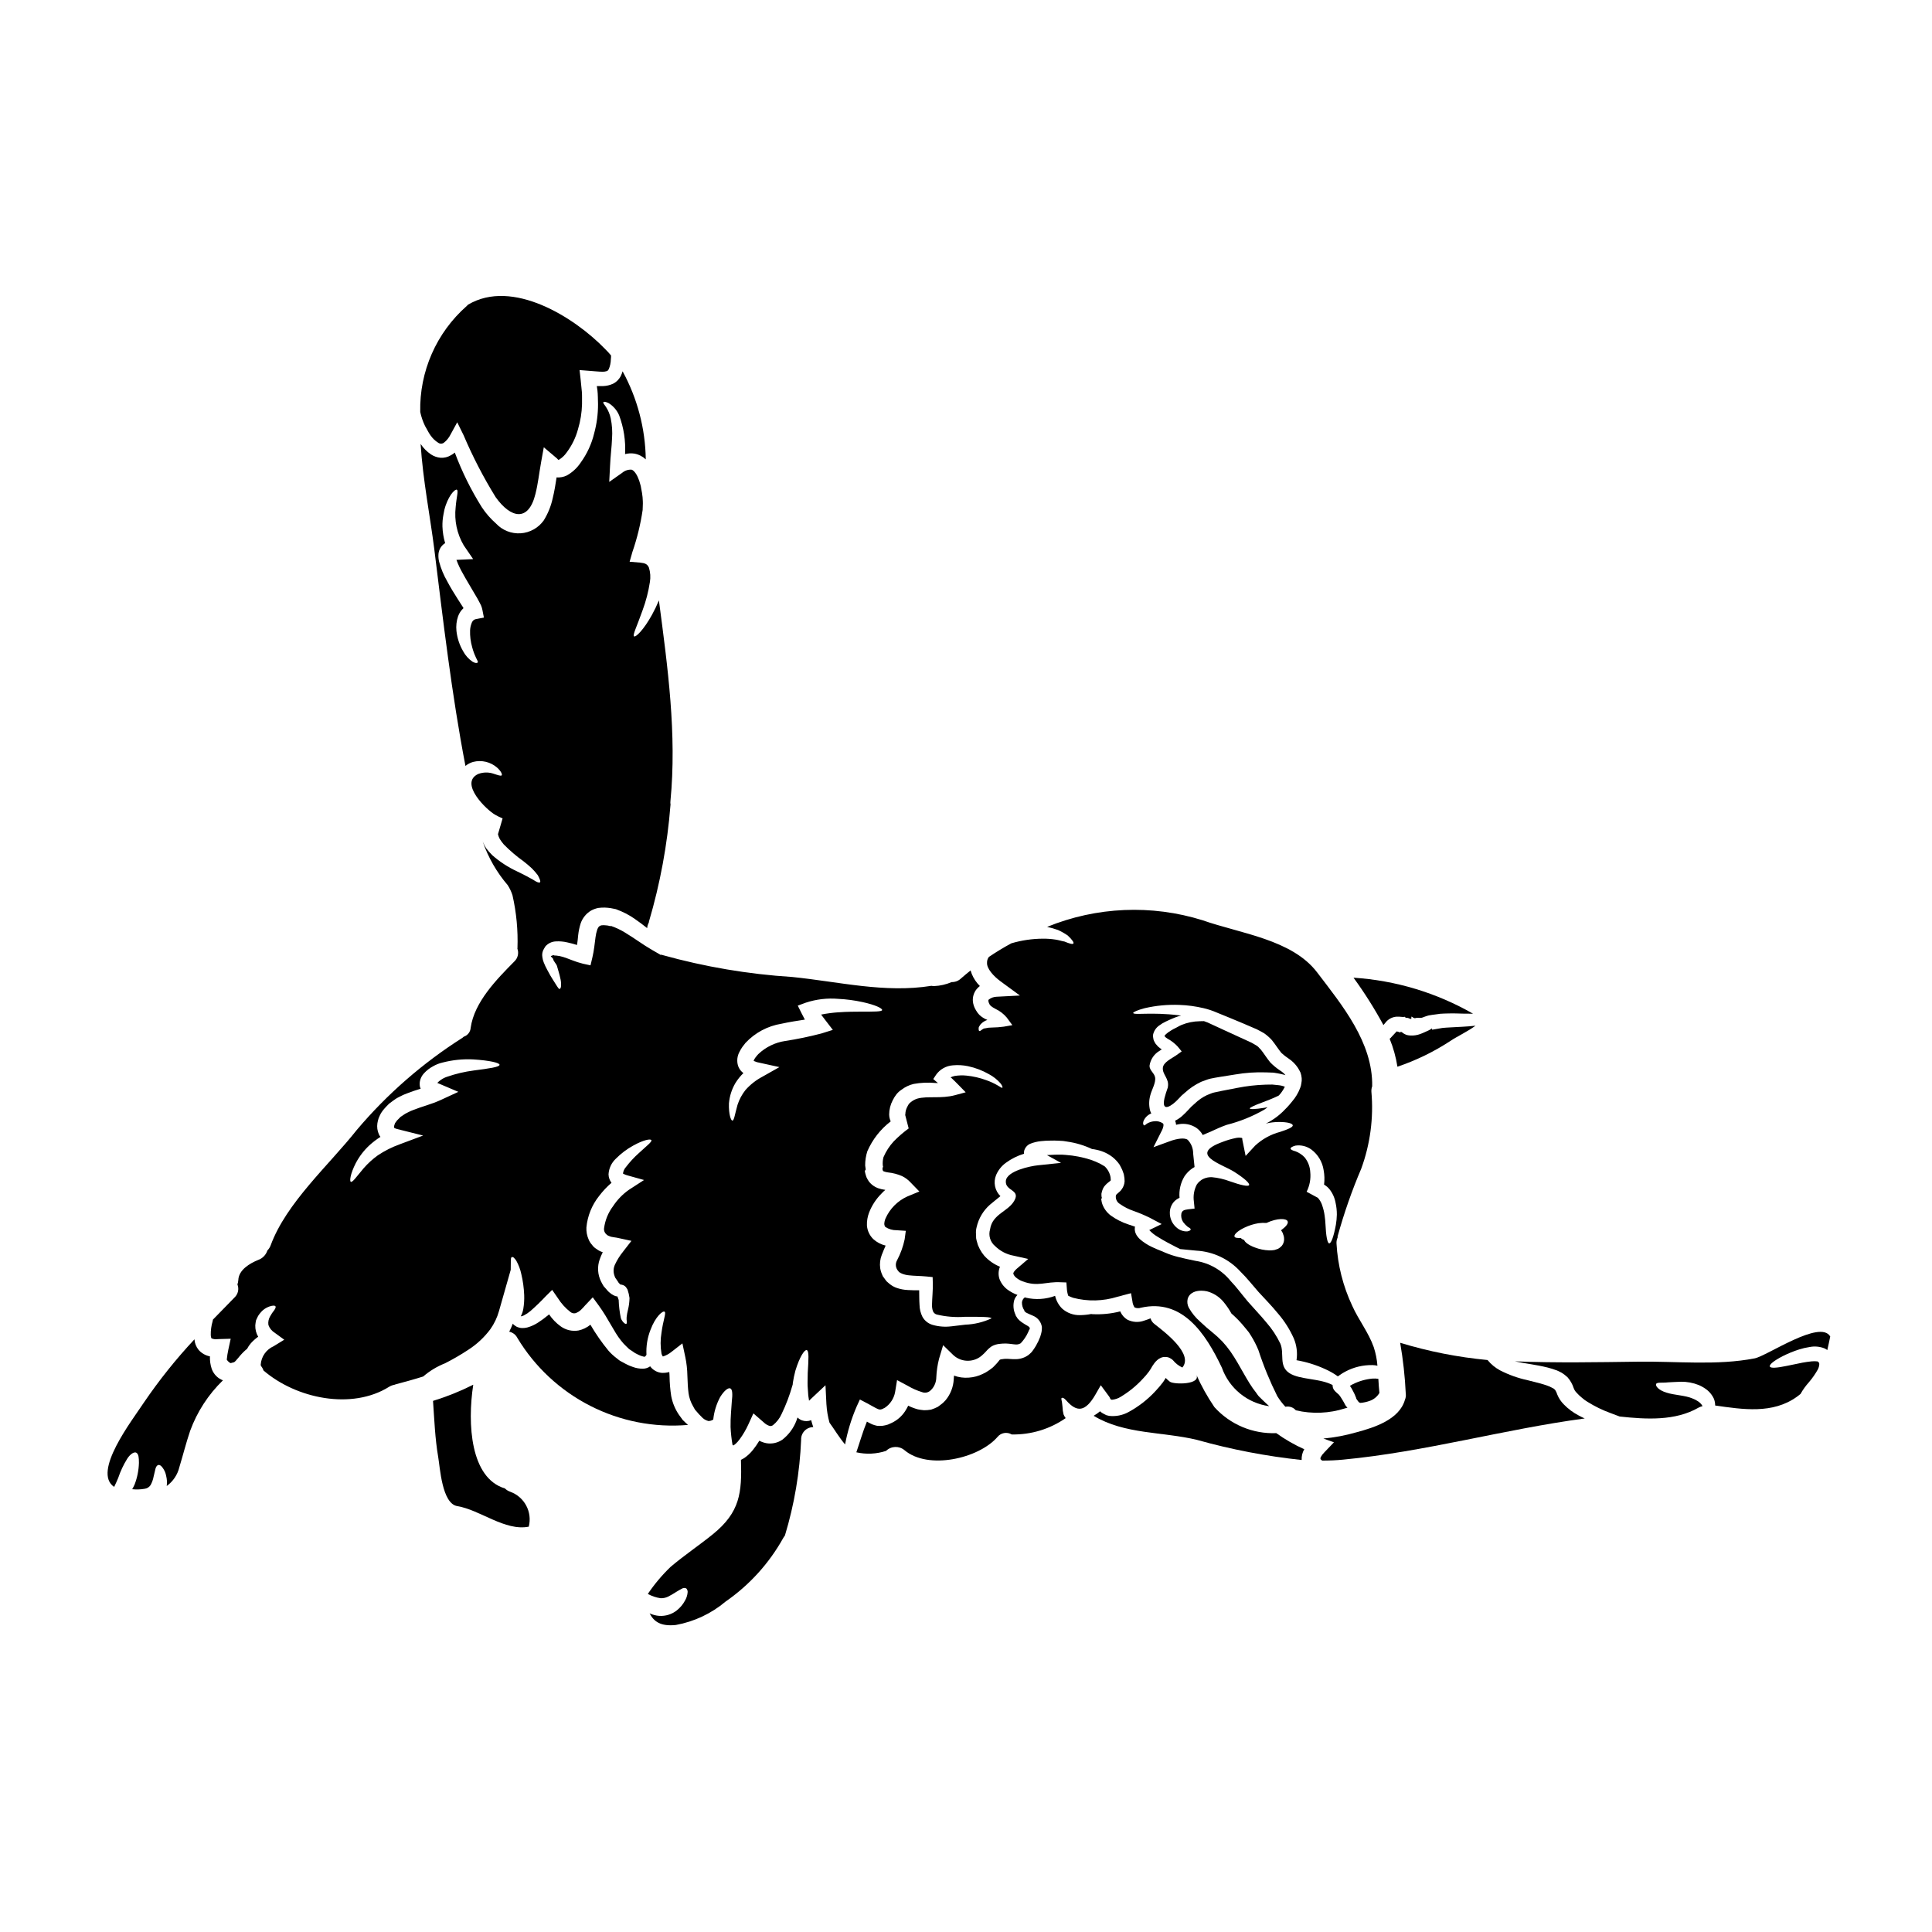
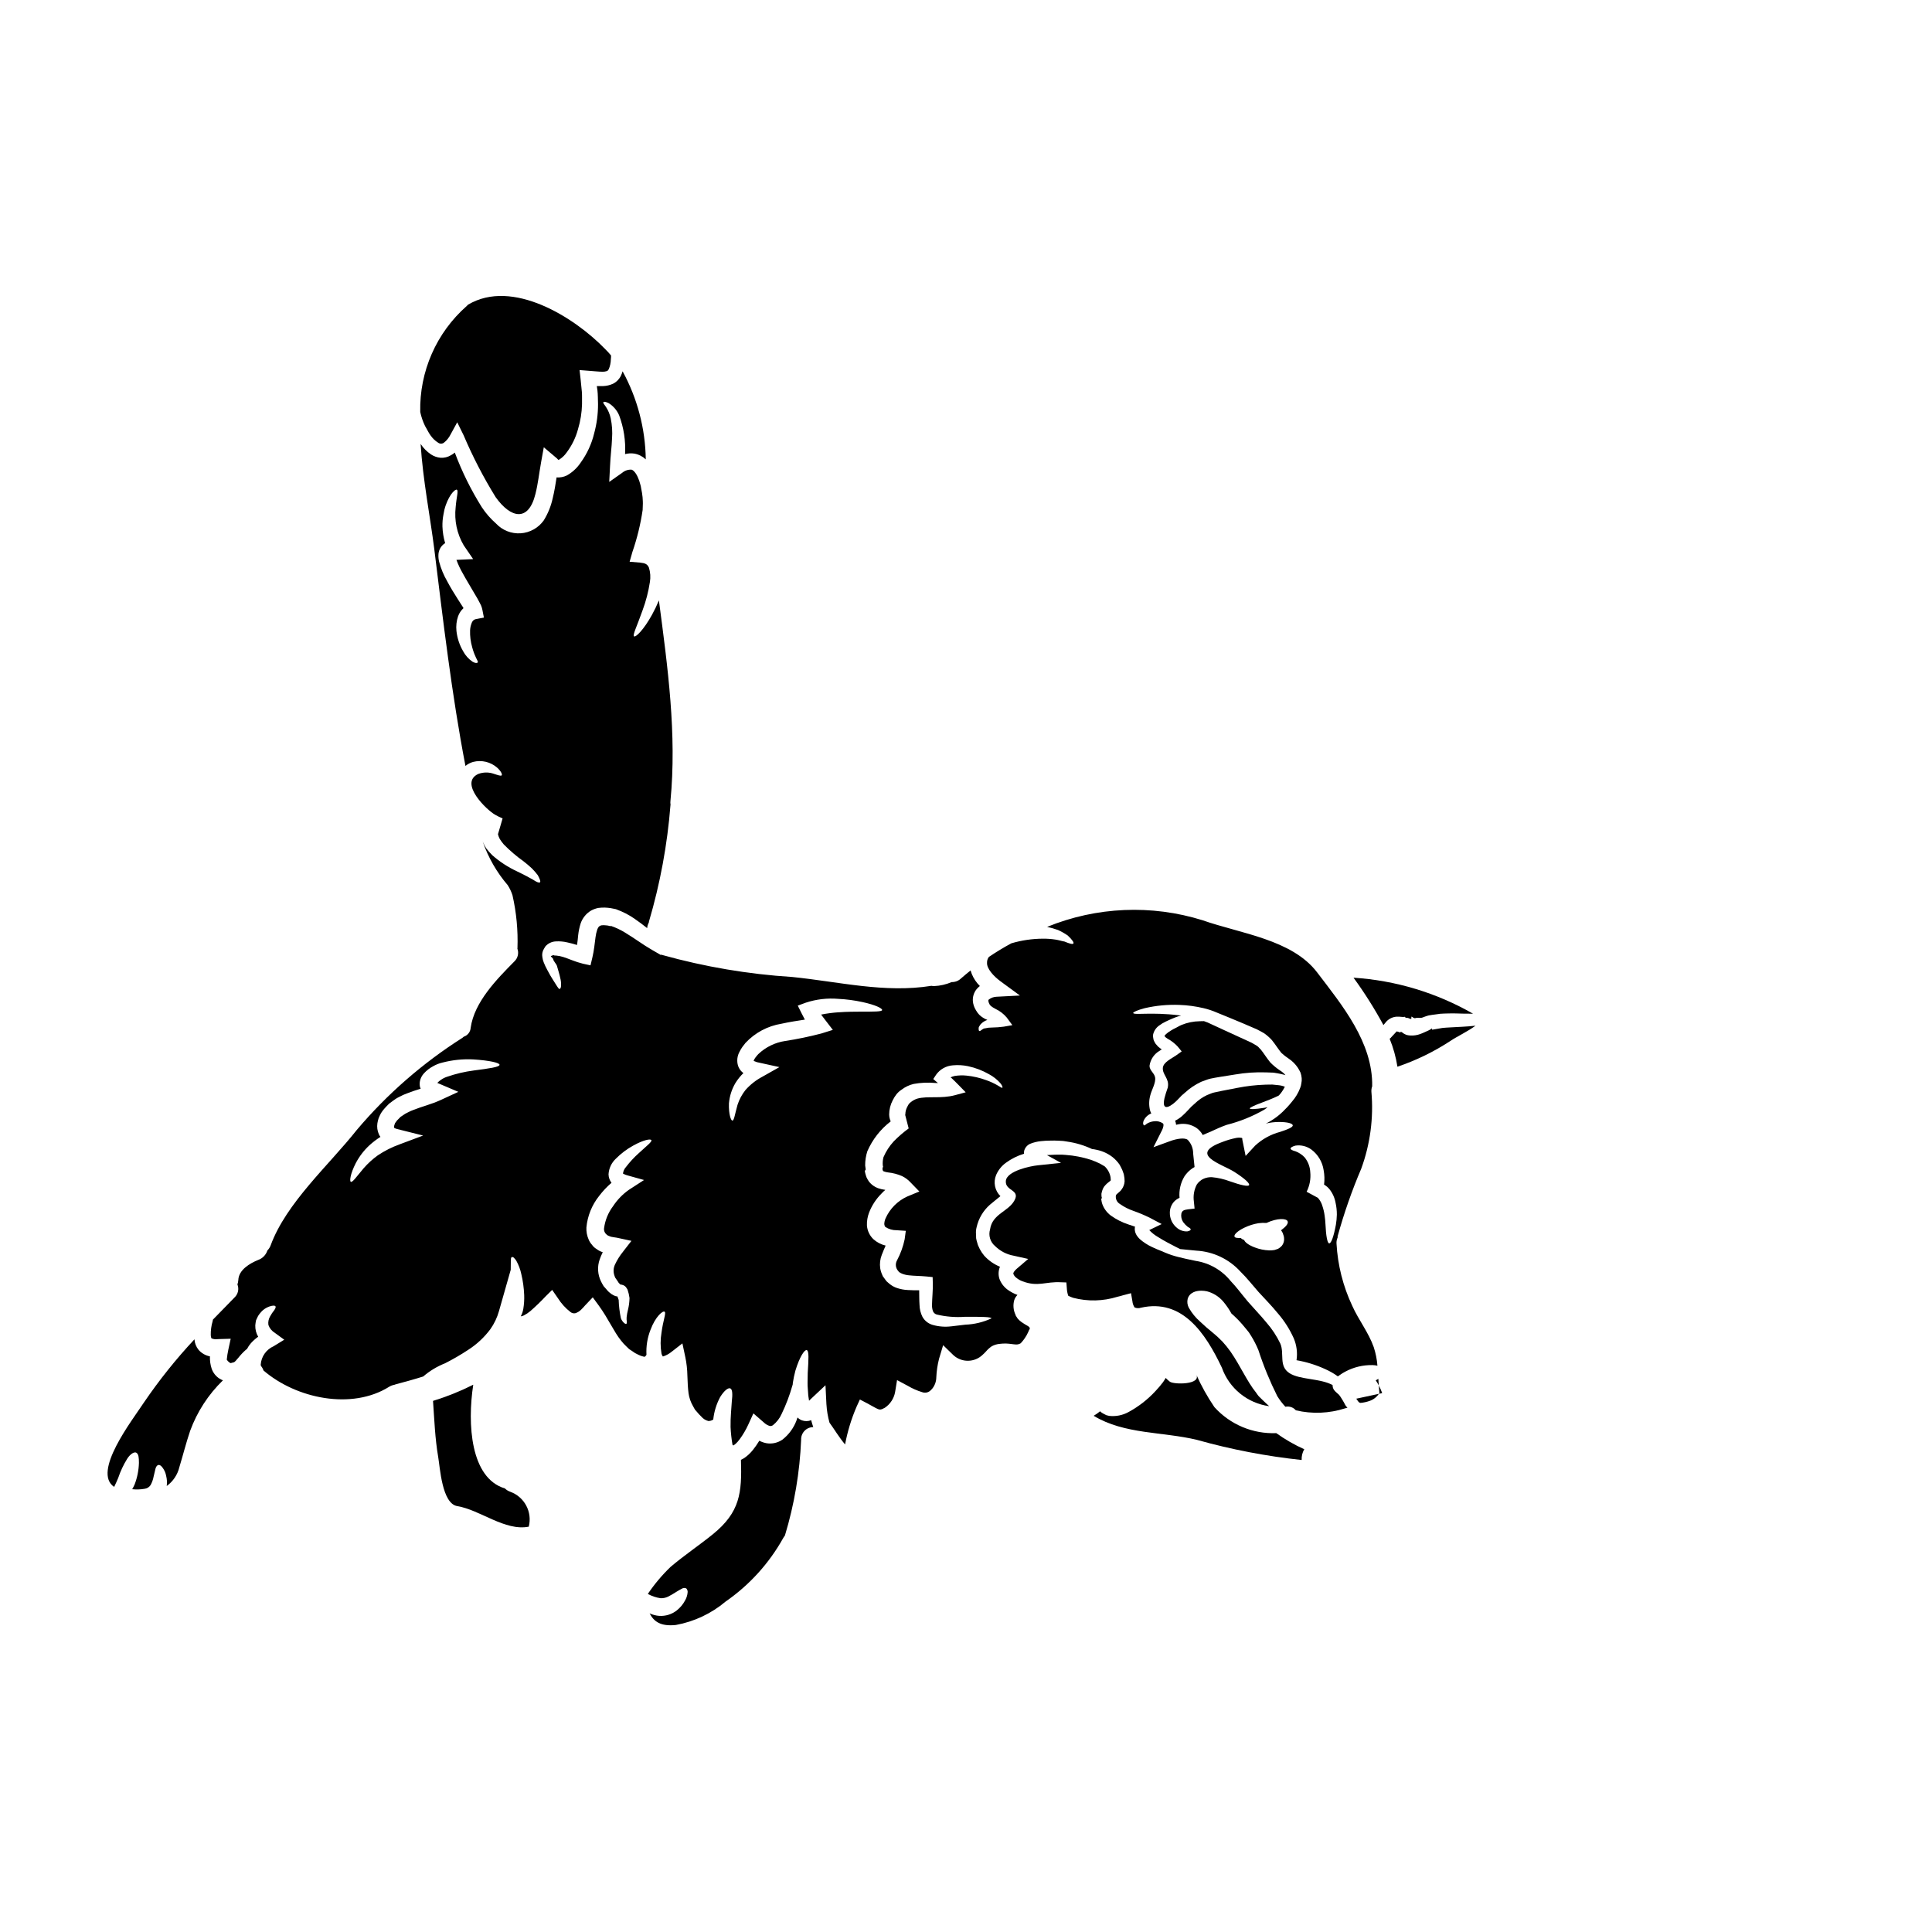
<svg xmlns="http://www.w3.org/2000/svg" fill="#000000" width="800px" height="800px" version="1.1" viewBox="144 144 512 512">
  <g>
    <path d="m454.29 417.12c-0.449 0.258-0.867 0.559-1.254 0.906-0.18 0.141-0.332 0.324-0.441 0.531 0.062 0.047 0.109 0.109 0.141 0.184 0.094 0.062 0.18 0.141 0.254 0.23l0.441 0.305c0.992 0.539 1.895 1.234 2.664 2.062l1.066 1.297-1.461 1.043c-1.09 0.789-3.312 1.738-3.523 3.223-0.23 1.832 1.738 2.898 1.324 5.144l-0.023 0.23-0.07 0.137c-0.316 0.867-0.586 1.75-0.812 2.641-0.906 4.082 2.133 1.855 3.594 0.281l0.949-0.996 0.883-0.762c1.273-1.176 2.719-2.144 4.285-2.879 0.812-0.277 1.621-0.648 2.434-0.836 0.812-0.184 1.574-0.301 2.363-0.438 1.438-0.23 2.852-0.465 4.219-0.672 2.699-0.465 5.438-0.652 8.18-0.559l1.969 0.07c0.762 0.117 1.203 0.184 1.879 0.328 0.418 0.113 0.859 0.184 1.32 0.324h-0.004c-0.41-0.473-0.887-0.879-1.414-1.207-0.953-0.633-1.84-1.363-2.641-2.18-1.043-1.297-1.738-2.481-2.504-3.406-0.395-0.328-0.465-0.602-1.02-0.977-0.555-0.301-1.273-0.789-1.691-0.949-2.434-1.113-4.773-2.176-7.023-3.219-1.133-0.535-2.223-1.043-3.312-1.531v0.004c-0.645-0.332-1.309-0.609-1.992-0.836-0.352 0-0.719 0-1.113 0.023-1.672 0.023-3.324 0.359-4.867 0.996-0.43 0.191-0.848 0.41-1.25 0.648-0.625 0.305-1.082 0.531-1.547 0.836z" />
-     <path d="m503.42 514.67 0.023 0.023 0.277 0.395c0.395 0.555 0.465 0.625 0.836 0.695h-0.004c0.855-0.078 1.695-0.266 2.504-0.559 1.051-0.383 1.934-1.121 2.504-2.082-0.137-1.207-0.207-2.461-0.281-3.731v-0.004c-0.504-0.082-1.016-0.109-1.527-0.07-1.852 0.164-3.652 0.684-5.309 1.527l-0.691 0.395c0.336 0.496 0.637 1.012 0.898 1.551 0.254 0.461 0.473 0.941 0.652 1.438l0.141 0.328-0.07 0.09z" />
+     <path d="m503.42 514.67 0.023 0.023 0.277 0.395c0.395 0.555 0.465 0.625 0.836 0.695h-0.004c0.855-0.078 1.695-0.266 2.504-0.559 1.051-0.383 1.934-1.121 2.504-2.082-0.137-1.207-0.207-2.461-0.281-3.731v-0.004l-0.691 0.395c0.336 0.496 0.637 1.012 0.898 1.551 0.254 0.461 0.473 0.941 0.652 1.438l0.141 0.328-0.07 0.09z" />
    <path d="m481.17 431.42c-0.555 0-1.133 0.023-1.738 0.023h-0.004c-2.535 0.078-5.062 0.367-7.551 0.859-1.367 0.277-2.781 0.531-4.195 0.812-0.648 0.137-1.32 0.277-1.969 0.418-0.648 0.141-1.203 0.465-1.832 0.672-1.215 0.574-2.328 1.348-3.293 2.289l-0.879 0.789-0.672 0.719c-0.59 0.652-1.219 1.273-1.879 1.855-0.531 0.449-1.113 0.832-1.738 1.137 0.137 0.348 0.223 0.715 0.254 1.086 0.215-0.059 0.434-0.102 0.652-0.137 1.637-0.312 3.332 0.031 4.723 0.953 0.699 0.496 1.277 1.145 1.691 1.895 0.672-0.277 1.414-0.602 2.269-0.973 1.18-0.555 2.551-1.18 4.055-1.715 3.527-0.887 6.914-2.262 10.062-4.078 0.273-0.184 0.539-0.383 0.785-0.602l-0.836 0.16c-2.457 0.395-3.797 0.418-3.867 0.184-0.07-0.23 1.203-0.836 3.477-1.668 1.137-0.441 2.527-0.949 4.012-1.668 0.066-0.043 0.16-0.09 0.23-0.137 0.199-0.207 0.383-0.422 0.555-0.648 0.387-0.52 0.727-1.07 1.02-1.645-0.547-0.223-1.125-0.363-1.715-0.418-0.461-0.047-1.199-0.141-1.617-0.164z" />
    <path d="m511.16 415.01c0.695-0.902 1.738-1.473 2.871-1.574 0.457-0.023 0.918-0.008 1.371 0.043l0.578 0.047 0.16-0.09h0.023l0.305 0.184 0.023 0.113 0.043-0.023 0.23 0.023c0.16 0.047 0.305-0.043 0.625 0.141 0.23 0.137 0.695 0.184 0.625 0.113l0.023-0.555h0.094c0.113 0 0.531 0.531 1.02 0.371 0.578-0.207 1.203 0.113 1.926-0.184 0.371-0.141 0.715-0.281 1.18-0.418l0.348-0.094 0.23-0.043 0.07-0.023h0.113l0.535-0.094 2.062-0.281c0.715-0.066 1.48-0.066 2.199-0.09 1.484-0.047 2.688 0.023 3.938 0.047 0.906 0 1.758 0 2.617 0.023h0.008c-9.695-5.559-20.531-8.824-31.684-9.547 2.922 4.004 5.57 8.199 7.93 12.559 0.188-0.234 0.367-0.441 0.535-0.648z" />
    <path d="m200.1 506.74c-0.352-1.059-0.508-2.172-0.465-3.289-1.172-0.223-2.238-0.832-3.016-1.734-0.641-0.793-1.023-1.766-1.086-2.785-4.902 5.242-9.387 10.855-13.422 16.789-3.148 4.773-13.719 18.379-7.871 22.316 0.023-0.043 0.047-0.066 0.07-0.113 0.305-0.625 0.648-1.371 1.02-2.269v-0.004c0.59-1.762 1.383-3.449 2.359-5.031 0.859-1.367 1.969-1.992 2.504-1.598s0.625 1.25 0.625 2.664v0.004c-0.055 1.949-0.438 3.875-1.137 5.699-0.191 0.434-0.41 0.859-0.648 1.273h0.07c1.066 0.109 2.141 0.07 3.195-0.113 0.652-0.074 1.234-0.43 1.598-0.973 0.395-0.707 0.668-1.477 0.812-2.269 0.207-0.742 0.348-1.574 0.508-2.133s0.465-0.906 0.789-0.949c0.324-0.043 0.668 0.184 1.043 0.668h-0.004c0.516 0.664 0.855 1.441 0.996 2.269 0.219 0.867 0.266 1.766 0.141 2.644 1.688-1.215 2.879-3.004 3.359-5.027 0.973-3.199 1.781-6.441 2.852-9.598 1.852-5.059 4.824-9.633 8.688-13.383-0.312-0.117-0.613-0.266-0.898-0.441-0.969-0.613-1.703-1.535-2.082-2.617z" />
    <path d="m279.22 539.33c-0.531-0.184-1.016-0.484-1.414-0.879-9.133-2.731-9.988-17.055-8.391-27.484v-0.004c-3.426 1.727-6.992 3.16-10.66 4.289 0.348 4.941 0.531 9.965 1.367 14.836 0.488 2.777 0.996 12.375 5.055 13.047 6.07 0.996 12.629 6.691 18.957 5.449l-0.004-0.004c0.988-3.887-1.137-7.887-4.91-9.25z" />
    <path d="m356.53 520.41c-0.441-0.168-0.848-0.426-1.18-0.766-0.113 0.305-0.184 0.602-0.324 0.93h0.004c-0.762 1.945-2.023 3.648-3.668 4.938-1.211 0.844-2.703 1.191-4.168 0.969-0.684-0.121-1.348-0.348-1.965-0.672-0.512 0.848-1.078 1.664-1.695 2.438-0.648 0.816-1.414 1.535-2.269 2.129-0.289 0.184-0.594 0.348-0.906 0.488 0.281 8.785-0.25 13.883-7.438 19.723-3.66 2.965-7.625 5.609-11.215 8.66-2.254 2.168-4.273 4.57-6.027 7.164 1.047 0.57 2.184 0.953 3.359 1.133 0.68 0.031 1.352-0.105 1.969-0.395 0.691-0.348 1.363-0.734 2.016-1.156 0.547-0.355 1.109-0.68 1.691-0.977 0.348-0.219 0.785-0.242 1.156-0.066 0.289 0.293 0.418 0.703 0.352 1.109-0.07 0.738-0.301 1.449-0.672 2.086-0.547 1.023-1.297 1.922-2.203 2.641-1.316 1.031-2.965 1.543-4.637 1.438-0.883-0.062-1.75-0.289-2.551-0.668 1.066 2.086 2.828 3.523 6.953 3.082h0.004c4.859-0.887 9.406-3.027 13.184-6.211 6.301-4.367 11.516-10.113 15.25-16.805 0.137-0.242 0.293-0.477 0.465-0.695 2.496-8.242 3.941-16.77 4.293-25.371-0.031-0.879 0.293-1.73 0.898-2.363 0.605-0.633 1.445-0.992 2.32-1-0.207-0.578-0.395-1.203-0.555-1.832v0.004c-0.781 0.312-1.648 0.328-2.441 0.047z" />
-     <path d="m326.33 521.62c-0.25-0.23-0.508-0.465-0.715-0.648l-0.371-0.371-0.207-0.188-0.047-0.043-0.023-0.023-0.113-0.141-0.094-0.137-0.762-1.043-0.008-0.004c-1.047-1.512-1.762-3.223-2.109-5.031-0.266-1.723-0.414-3.465-0.438-5.211 0-0.418-0.047-0.789-0.07-1.18h-0.004c-0.617 0.168-1.258 0.246-1.898 0.23-1.266-0.082-2.426-0.719-3.172-1.738-0.555 0.402-1.219 0.621-1.902 0.625-0.891 0.012-1.777-0.133-2.617-0.438-0.328-0.141-0.672-0.254-1-0.375-0.438-0.184-0.762-0.371-1.18-0.578-0.418-0.207-0.762-0.418-1.156-0.625-0.395-0.207-0.719-0.531-1.09-0.812l-0.004 0.004c-0.746-0.566-1.438-1.203-2.062-1.902-1.789-2.176-3.402-4.492-4.82-6.926-0.914 0.75-1.992 1.273-3.148 1.527-1.656 0.285-3.359-0.105-4.723-1.09-1.207-0.871-2.25-1.945-3.082-3.176-0.918 0.781-1.887 1.5-2.898 2.156-0.867 0.574-1.82 1.012-2.824 1.297-0.59 0.156-1.203 0.203-1.812 0.141-0.332-0.059-0.656-0.152-0.973-0.277-0.25-0.137-0.488-0.289-0.715-0.465-0.148-0.113-0.281-0.246-0.395-0.395-0.273 0.73-0.59 1.441-0.949 2.133 0.934 0.188 1.73 0.797 2.156 1.645 4.629 7.688 11.32 13.926 19.316 18 7.992 4.078 16.969 5.828 25.91 5.059z" />
    <path d="m465.83 516.9c-1.863-2.734-3.477-5.633-4.82-8.66 1.438 2.754-5.902 2.711-6.977 1.926-0.395-0.305-0.77-0.637-1.113-0.996-0.184 0.348-0.484 0.789-0.715 1.133-0.613 0.809-1.27 1.582-1.969 2.32-2.062 2.242-4.484 4.129-7.16 5.582-1.562 0.859-3.348 1.215-5.117 1.02-0.25-0.066-0.508-0.113-0.762-0.184-0.262-0.117-0.52-0.25-0.766-0.395-0.25-0.133-0.492-0.289-0.719-0.465l-0.16-0.184h-0.004c-0.543 0.441-1.113 0.844-1.715 1.203 8.184 4.961 18.285 4.172 27.441 6.394v0.004c9.062 2.543 18.32 4.32 27.68 5.316-0.051-1 0.188-1.988 0.691-2.852-2.609-1.168-5.094-2.598-7.414-4.266-6.223 0.25-12.23-2.277-16.402-6.898z" />
    <path d="m258.17 259.48c0.516 0.73 1.168 1.352 1.926 1.828 0.449 0.344 1.07 0.352 1.531 0.023 0.738-0.578 1.34-1.312 1.758-2.156l1.785-3.266 1.664 3.387 0.004-0.004c2.418 5.703 5.269 11.211 8.527 16.477 4.035 5.633 8.691 6.582 10.523-0.836 0.691-2.711 0.973-5.469 1.527-8.555l0.695-3.844 3.453 2.922h0.004c0.121 0.105 0.23 0.219 0.324 0.348 0.043-0.023 0.113 0.141 0.113 0.07 0.023 0 0.113-0.07 0.184-0.07h0.004c0.797-0.508 1.48-1.168 2.016-1.945 1.367-1.832 2.375-3.91 2.969-6.121 0.652-2.156 1.012-4.394 1.066-6.652-0.023-1.109 0.047-2.199-0.047-3.289-0.094-1.09-0.23-2.152-0.324-3.219l-0.281-2.504 2.363 0.184c1.391 0.09 2.711 0.254 3.754 0.254v0.004c0.379 0 0.75-0.055 1.109-0.168 0.207-0.066 0.305-0.184 0.488-0.461v0.004c0.371-0.852 0.566-1.766 0.578-2.691 0.043-0.328 0.059-0.664 0.051-1-0.488-0.578-0.996-1.156-1.574-1.711-8.156-8.438-24.566-18.727-36.312-11.754h-0.004c-0.105 0.129-0.223 0.246-0.348 0.352-8.055 7.086-12.566 17.371-12.328 28.094 0.277 1.301 0.715 2.562 1.297 3.758 0.508 0.82 0.902 1.754 1.504 2.543z" />
    <path d="m459.75 486.77c0.34-0.242 0.715-0.422 1.113-0.535 0.309-0.078 0.617-0.129 0.93-0.164l0.555-0.023c0.508 0 1.016 0.059 1.508 0.164 1.691 0.445 3.203 1.398 4.332 2.734 0.816 0.977 1.539 2.031 2.152 3.148 1.027 0.887 1.984 1.848 2.871 2.871 0.395 0.465 0.789 0.93 1.18 1.418l0.578 0.715 0.602 0.949h0.004c0.734 1.184 1.367 2.426 1.902 3.715 1.367 4.203 3.051 8.301 5.027 12.254 0.621 0.996 1.336 1.926 2.129 2.785 0.07-0.023 0.141 0 0.207-0.023h0.004c0.969-0.137 1.938 0.227 2.574 0.973 4.324 1.016 8.844 0.832 13.07-0.531 0.199-0.07 0.398-0.125 0.602-0.164l-0.371-0.395-0.164-0.254-0.043-0.094-0.094-0.137-0.16-0.324c-0.23-0.395-0.488-0.883-0.695-1.18h-0.004c-0.211-0.367-0.449-0.715-0.715-1.043l-0.418-0.371c-0.316-0.254-0.605-0.539-0.859-0.859-0.203-0.277-0.34-0.605-0.391-0.949-0.02-0.129-0.027-0.262-0.023-0.391-3.289-1.812-8.66-1.371-11.414-3.148-2.945-1.879-1.301-5.215-2.434-7.832v-0.004c-0.957-2-2.184-3.867-3.641-5.539-1.598-1.945-3.356-3.754-5.027-5.676-1.691-2.019-3.016-3.848-4.523-5.398v-0.004c-2.312-2.856-5.609-4.75-9.246-5.309-1.969-0.395-3.266-0.691-4.656-1.043-1.164-0.285-2.305-0.664-3.406-1.133-0.395-0.16-0.719-0.305-1.043-0.441-0.762-0.305-1.574-0.625-2.434-1.043-1.184-0.547-2.285-1.254-3.266-2.109-0.332-0.309-0.621-0.66-0.859-1.043-0.152-0.266-0.277-0.547-0.371-0.836-0.102-0.375-0.137-0.77-0.094-1.156 0.023-0.094 0.047-0.16 0.07-0.254-0.582-0.184-1.18-0.395-1.785-0.602v-0.004c-1.664-0.539-3.238-1.336-4.656-2.359-1.031-0.773-1.812-1.828-2.246-3.035-0.117-0.324-0.195-0.656-0.234-0.996l-0.047-0.23-0.023-0.137 0.094-0.023 0.09-0.281c0-0.047-0.09-0.371-0.09-0.371l-0.023-0.672v-0.004c0.074-0.461 0.207-0.91 0.395-1.34 0.164-0.375 0.398-0.715 0.691-1 0.199-0.219 0.418-0.422 0.648-0.602l0.465-0.371c0.094-0.07 0.254-0.16 0.184-0.184 0.07 0.023 0.047-0.07 0.094-0.137 0.023-0.141-0.07-0.465-0.047-0.672l0.004-0.004c-0.18-1.137-0.734-2.18-1.574-2.969-0.422-0.23-0.836-0.508-1.371-0.789v0.004c-0.77-0.367-1.559-0.691-2.359-0.973-2.148-0.684-4.363-1.113-6.609-1.273l-0.996-0.07h-0.926c-0.672 0-1.371 0.023-2.062 0.07-0.328 0.023-0.648 0.047-0.977 0.047l3.731 2.062-6.164 0.648c-1.879 0.184-8.266 1.48-8.457 4.168s3.867 2.227 2.293 5.117c-1.621 3.012-5.863 3.543-6.469 7.672h0.004c-0.492 1.613 0.027 3.363 1.324 4.445 1.348 1.328 3.07 2.219 4.934 2.551l3.844 0.859-3.035 2.594h0.004c-0.277 0.227-0.523 0.492-0.723 0.785-0.227 0.371-0.207 0.438-0.16 0.645v0.004c0.172 0.398 0.449 0.742 0.809 0.996 0.457 0.371 0.977 0.668 1.527 0.875 4.172 1.602 6.188 0.047 10.234 0.281l1.461 0.047 0.117 1.527c0.031 0.68 0.156 1.352 0.371 1.996 0.426 0.223 0.867 0.406 1.324 0.555 3.856 1.004 7.918 0.906 11.723-0.281 0.512-0.113 0.996-0.25 1.484-0.395l2.109-0.555 0.371 2.156v0.004c0.055 0.578 0.25 1.137 0.578 1.621 0.535 0.23 1.141 0.254 1.691 0.066 10.891-2.457 17.059 6.652 21.441 15.902 0.953 2.688 2.625 5.059 4.836 6.859 2.211 1.797 4.875 2.953 7.699 3.336-0.531-0.465-1.09-1-1.668-1.555-0.324-0.301-0.672-0.648-0.996-0.973s-0.535-0.695-0.812-1.066c-2.434-3.016-4.172-7.141-6.789-10.895-0.656-0.922-1.367-1.805-2.133-2.641-0.848-0.883-1.754-1.711-2.711-2.481-1.043-0.836-2.086-1.734-3.148-2.754-1.23-1.066-2.266-2.336-3.059-3.754-0.371-0.723-0.473-1.551-0.281-2.34 0.16-0.578 0.512-1.082 1-1.43z" />
-     <path d="m435.72 511.1 2.227 3.016c0.184 0.23 0.277 0.695 0.441 0.715 0.027 0.027 0.047 0.059 0.066 0.094 0.023 0 0.07-0.023 0.07 0 0.062 0.016 0.125 0.023 0.188 0.023 0.812-0.078 1.602-0.348 2.293-0.785 2.16-1.297 4.121-2.891 5.828-4.742 0.574-0.59 1.105-1.215 1.598-1.875 0.207-0.328 0.348-0.465 0.602-0.906l0.328-0.578c0.137-0.207 0.348-0.512 0.531-0.766v-0.004c0.223-0.305 0.48-0.586 0.766-0.832 0.215-0.211 0.465-0.383 0.742-0.508 0.375-0.219 0.797-0.34 1.23-0.348 0.27 0 0.539 0.023 0.809 0.066 0.211 0.051 0.414 0.129 0.602 0.234 0.188 0.094 0.367 0.203 0.535 0.324 0.102 0.074 0.195 0.156 0.277 0.254 0.672 0.82 1.52 1.477 2.481 1.926 3.059-3.613-4.797-9.5-7.367-11.516l-0.004-0.004c-0.508-0.375-0.879-0.902-1.066-1.508-0.535 0.207-1.066 0.418-1.691 0.602v0.004c-1.465 0.535-3.086 0.434-4.473-0.281-0.797-0.488-1.43-1.207-1.809-2.062-0.016-0.035-0.031-0.074-0.043-0.113-2.414 0.617-4.91 0.863-7.398 0.738-0.098-0.023-0.195-0.039-0.297-0.043-0.98 0.188-1.973 0.289-2.969 0.301-1.758 0.047-3.465-0.586-4.773-1.762-0.906-0.926-1.539-2.086-1.832-3.348-2.484 0.922-5.184 1.09-7.766 0.484-0.086-0.02-0.172-0.051-0.25-0.09-0.434 0.309-0.711 0.789-0.77 1.316-0.02 0.766 0.199 1.52 0.629 2.156l0.023 0.07c0.023 0.043-0.047 0.043-0.047 0.043l0.371 0.375h-0.004c0.137 0.062 0.266 0.133 0.395 0.211 0.395 0.207 0.973 0.441 1.645 0.738 1.07 0.461 1.871 1.383 2.176 2.504 0.055 0.195 0.086 0.398 0.098 0.602 0 0.34-0.027 0.684-0.074 1.02-0.113 0.672-0.254 0.93-0.371 1.414h0.004c-0.305 0.809-0.68 1.594-1.113 2.34-0.254 0.395-0.441 0.762-0.762 1.18-0.16 0.184-0.281 0.395-0.465 0.602-0.184 0.207-0.488 0.441-0.738 0.672l-0.004 0.004c-0.996 0.734-2.199 1.133-3.434 1.137-1.109 0.023-1.969-0.117-2.617-0.094l-0.441 0.023-0.672 0.094c-0.371 0.043-0.395 0.137-0.465 0.113v0.004c-0.473 0.625-0.988 1.215-1.551 1.762l-0.281 0.277-0.508 0.395-0.578 0.418v-0.004c-0.492 0.355-1.02 0.656-1.574 0.906-1.148 0.57-2.402 0.91-3.684 0.996-1.344 0.117-2.699-0.062-3.965-0.531-0.023 0.301-0.047 0.625-0.07 0.949-0.098 2.035-0.855 3.988-2.152 5.559l-0.672 0.695c-0.441 0.371-0.93 0.738-1.391 1.066v0.004c-0.574 0.293-1.172 0.539-1.785 0.738-0.613 0.113-1.234 0.168-1.855 0.164-0.551-0.051-1.102-0.125-1.645-0.23-0.887-0.238-1.746-0.566-2.57-0.977-0.234 0.488-0.496 0.961-0.789 1.414-0.859 1.336-2.066 2.41-3.496 3.106l-1.086 0.488c-0.457 0.145-0.922 0.254-1.395 0.32-0.5 0.047-1.004 0.047-1.504 0-0.441-0.094-0.879-0.227-1.301-0.391-0.535-0.25-0.977-0.484-1.371-0.715-1.109 2.688-1.898 5.512-2.801 8.137v-0.004c2.609 0.594 5.332 0.465 7.875-0.371 1.336-1.312 3.453-1.395 4.887-0.188 6.258 5.285 19.609 2.25 24.617-3.477 0.91-1.152 2.535-1.449 3.797-0.691 5.106 0.098 10.109-1.418 14.301-4.328-0.23-0.297-0.418-0.625-0.555-0.973-0.172-0.645-0.266-1.305-0.281-1.969-0.043-0.488-0.09-0.883-0.137-1.207-0.094-0.578-0.281-1.086-0.07-1.203 0.207-0.117 0.559-0.047 1.18 0.648 1.438 1.645 2.711 2.391 3.938 2.18 1.223-0.207 2.481-1.418 3.777-3.664z" />
-     <path d="m560.32 517.84c-0.672-0.496-1.297-1.047-1.879-1.645-0.746-0.742-1.34-1.625-1.734-2.598-0.141-0.473-0.352-0.914-0.625-1.32-0.164-0.07-0.117-0.117-0.375-0.305l-1.02-0.508-0.066-0.047-0.23-0.07-0.465-0.184-0.996-0.324c-1.348-0.395-2.734-0.719-4.082-1.066-2.562-0.551-5.039-1.438-7.371-2.641-1.254-0.684-2.363-1.605-3.266-2.711-7.852-0.742-15.605-2.269-23.152-4.566 0.773 4.438 1.266 8.918 1.48 13.418 0.086 0.582 0.008 1.176-0.227 1.715-1.484 5.211-8.113 7.32-12.797 8.574-2.875 0.832-5.824 1.391-8.805 1.668l2.801 0.996-2.527 2.644c-0.367 0.363-0.688 0.777-0.945 1.227-0.09 0.129-0.125 0.289-0.098 0.441-0.039 0.066-0.016 0.152 0.051 0.191 0.117 0.137 0.258 0.25 0.414 0.344 1.832 0 3.664-0.07 5.512-0.254 21.621-2.039 42.617-8.043 64.055-10.914-0.508-0.23-1.043-0.465-1.574-0.766v-0.004c-0.727-0.375-1.422-0.812-2.078-1.297z" />
    <path d="m371.88 514.88 1.945 1.02c1.137 0.578 2.203 1.273 2.875 1.531 0.184 0.07 0.305 0.047 0.418 0.113 0.117-0.023 0.207 0 0.328-0.023 0.117-0.023 0.207-0.043 0.371-0.113 0.16-0.07 0.324-0.16 0.508-0.254l0.188-0.09-0.004-0.004c1.43-0.965 2.406-2.473 2.707-4.172l0.512-3.148 2.824 1.508h0.004c1.203 0.715 2.484 1.281 3.824 1.688 0.812 0.309 1.734 0.09 2.32-0.555l0.113-0.09c0.082-0.133 0.184-0.25 0.301-0.352 0.645-0.836 1-1.855 1.016-2.906 0.074-1.66 0.312-3.305 0.719-4.914l1.09-3.637 2.711 2.641c2.223 2.047 5.66 1.984 7.809-0.137 0.305-0.27 0.59-0.555 0.859-0.859 0.445-0.523 0.961-0.984 1.531-1.367 0.656-0.355 1.383-0.57 2.129-0.629l0.695-0.066 0.906-0.023c1.133 0.047 1.992 0.23 2.594 0.254v0.004c0.418 0.031 0.836-0.059 1.203-0.258l0.094-0.047h0.004c0.027-0.074 0.086-0.133 0.16-0.16l0.281-0.328c0.207-0.207 0.395-0.531 0.602-0.789v0.004c0.379-0.535 0.707-1.109 0.973-1.715l0.281-0.672h-0.004c0.027-0.031 0.07-0.051 0.113-0.047 0.07-0.023-0.023-0.324-0.023-0.465 0.117 0.207 0-0.16-0.461-0.418-0.59-0.324-1.16-0.68-1.715-1.066-0.379-0.273-0.719-0.59-1.02-0.949l-0.23-0.371-0.113-0.16-0.117-0.188h-0.004c-0.027-0.074-0.051-0.148-0.066-0.227-0.582-1.207-0.707-2.586-0.352-3.875 0.168-0.527 0.461-1.004 0.859-1.391-0.023-0.023-0.07-0.023-0.094-0.047-0.926-0.348-1.801-0.82-2.594-1.41-0.949-0.719-1.676-1.691-2.086-2.809-0.34-1.055-0.289-2.195 0.137-3.219-1.59-0.652-3.012-1.648-4.168-2.922-0.457-0.543-0.852-1.133-1.18-1.758l-0.484-1.043c-0.117-0.305-0.141-0.535-0.23-0.789l-0.117-0.395-0.047-0.207-0.066-0.324-0.023-0.137-0.023-1h-0.004c-0.062-0.645-0.008-1.293 0.16-1.918 0.52-2.301 1.754-4.379 3.523-5.938 0.906-0.789 1.879-1.504 2.781-2.269-1.484-1.465-1.938-3.684-1.137-5.609 0.555-1.297 1.453-2.418 2.598-3.242 1.453-1.066 3.074-1.871 4.797-2.387-0.031-0.273-0.016-0.547 0.043-0.816 0.227-0.793 0.785-1.453 1.531-1.805 0.926-0.379 1.902-0.621 2.898-0.719 0.809-0.09 1.621-0.137 2.434-0.141 0.766-0.023 1.531-0.023 2.269 0.023 0.395 0.023 0.719 0.023 1.203 0.07 0.352 0.07 0.695 0.113 1.047 0.16l0.004 0.004c2.277 0.32 4.496 0.984 6.578 1.965 0.441 0.066 0.859 0.113 1.32 0.227v0.004c1.508 0.32 2.93 0.977 4.148 1.926 0.711 0.57 1.336 1.242 1.852 1.996 0.23 0.438 0.512 0.949 0.695 1.367l0.207 0.555 0.094 0.281 0.004-0.004c0.047 0.086 0.074 0.18 0.094 0.277l0.047 0.207v0.004c0.125 0.57 0.188 1.152 0.184 1.734-0.051 0.773-0.324 1.516-0.789 2.133-0.18 0.277-0.406 0.52-0.672 0.719l-0.531 0.465c-0.098 0.07-0.184 0.156-0.254 0.254-0.023 0-0.023 0.023-0.047 0.07-0.188 0.934 0.238 1.887 1.066 2.363 1.105 0.777 2.312 1.391 3.594 1.828 1.453 0.512 2.875 1.109 4.262 1.789l3.199 1.691-3.293 1.598c0.66 0.715 1.43 1.324 2.273 1.809 1.711 1.09 3.383 1.926 4.75 2.641 0.438 0.207 0.812 0.395 1.18 0.582 1.273 0.137 2.688 0.25 4.285 0.418h0.004c4.461 0.246 8.648 2.234 11.656 5.535 1.715 1.668 3.266 3.66 4.797 5.398 1.598 1.758 3.453 3.613 5.168 5.723l0.004 0.004c1.703 1.973 3.106 4.184 4.172 6.562 0.777 1.832 1.035 3.844 0.738 5.812 2.625 0.453 5.18 1.246 7.602 2.359 1.184 0.523 2.312 1.168 3.359 1.926 0.141-0.094 0.254-0.184 0.352-0.254l0.855-0.578 0.742-0.418c2.223-1.195 4.711-1.793 7.231-1.742 0.438 0.012 0.875 0.066 1.301 0.164-0.129-1.672-0.457-3.32-0.977-4.914-1.391-3.938-4.008-7.184-5.699-10.961-2.445-5.191-3.859-10.805-4.172-16.531-0.027-0.543 0.074-1.082 0.301-1.574-0.008-0.109-0.008-0.215 0-0.324 1.684-6.106 3.773-12.09 6.258-17.914 2.383-6.512 3.301-13.465 2.691-20.371-0.035-0.496 0.039-0.992 0.207-1.461 0.207-11.609-7.945-21.465-14.598-30.195-6.652-8.734-20.324-10.27-30.387-13.816-13.508-4.203-28.059-3.578-41.16 1.766 0.984 0.215 1.949 0.496 2.898 0.832 0.898 0.41 1.762 0.898 2.574 1.461 1.227 1.156 1.688 1.879 1.48 2.129s-1.086 0-2.34-0.531c-0.719-0.117-1.508-0.395-2.481-0.535-1.094-0.164-2.203-0.242-3.312-0.227-2.809 0.02-5.602 0.434-8.297 1.227-2.062 1.109-4.035 2.316-5.961 3.613-0.336 0.445-0.508 0.996-0.484 1.555-0.094 1.527 1.715 3.543 3.59 4.914l5.117 3.754-6.164 0.324v-0.004c-0.738 0.023-1.449 0.277-2.043 0.723-0.09 0.137-0.16 0.09-0.137 0.254-0.094 0.09 0.094 0.418 0.137 0.715l0.141 0.23c0 0.281 0.602 0.789 1.598 1.301l0.004 0.004c1.141 0.535 2.152 1.309 2.965 2.269l1.504 2.039-2.269 0.395c-1.023 0.141-2.051 0.215-3.082 0.23-0.625-0.008-1.246 0.062-1.855 0.211-0.738 0-1.301 0.926-1.551 0.695-0.141-0.047-0.184-0.254-0.184-0.602-0.016-0.234 0.047-0.465 0.184-0.652 0.172-0.328 0.406-0.621 0.695-0.855 0.426-0.352 0.914-0.629 1.438-0.812-0.398-0.152-0.777-0.348-1.137-0.578-0.754-0.449-1.379-1.09-1.805-1.855-0.047-0.066-0.094-0.16-0.141-0.227v-0.004c-0.434-0.711-0.695-1.512-0.766-2.34-0.074-1.141 0.281-2.262 0.996-3.152 0.262-0.301 0.551-0.578 0.859-0.832-0.23-0.23-0.465-0.488-0.672-0.738l-0.004-0.004c-0.82-0.992-1.43-2.144-1.781-3.383-0.883 0.715-1.738 1.414-2.574 2.152-0.656 0.621-1.531 0.957-2.434 0.93-1.473 0.637-3.055 0.996-4.66 1.066-0.238 0-0.48-0.023-0.715-0.07-12.352 1.996-24.566-1.109-36.895-2.344h-0.004c-11.625-0.734-23.145-2.684-34.367-5.812-0.117-0.047-0.23-0.094-0.328-0.141l-0.043 0.16-2.414-1.391c-2.387-1.367-4.633-3.082-7.113-4.566h0.004c-1.203-0.742-2.488-1.348-3.828-1.805-0.047 0-0.047 0.137-0.047 0.137l-0.207-0.09-0.484-0.117c-0.352-0.066-0.625-0.047-0.953-0.09-0.328-0.043-0.484 0.043-0.762 0.023-0.16 0.09-0.395 0.09-0.441 0.184-0.23 0.113-0.418 0.324-0.648 0.879h-0.004c-0.23 0.684-0.391 1.391-0.48 2.109-0.23 1.645-0.375 3.457-0.816 5.285l-0.508 2.152-2.016-0.438c-1-0.25-1.984-0.57-2.945-0.949-0.812-0.324-1.598-0.602-2.293-0.836-0.605-0.188-1.227-0.309-1.855-0.371-0.207-0.023-0.441 0.023-0.441-0.023h0.004c-0.102-0.039-0.203-0.07-0.305-0.094l-0.668 0.254c0 0.207 0.555 0.512 0.625 0.812 0.09 0.582 0.812 1.207 0.996 1.785 0.324 1.156 0.672 2.223 0.859 3.129l-0.004 0.004c0.199 0.715 0.277 1.457 0.234 2.199-0.047 0.555-0.23 0.762-0.395 0.789-0.16 0.023-0.352-0.254-0.605-0.625-0.254-0.371-0.578-0.926-1.043-1.645-0.465-0.719-1.02-1.645-1.621-2.801v-0.004c-0.352-0.637-0.66-1.293-0.926-1.969-0.172-0.434-0.289-0.883-0.352-1.344-0.156-0.781-0.008-1.594 0.418-2.269 0.109-0.219 0.234-0.426 0.375-0.625 0.699-0.801 1.695-1.277 2.754-1.324 1.012-0.062 2.027 0.023 3.016 0.254 0.902 0.184 1.781 0.441 2.617 0.691 0.141-0.812 0.207-1.688 0.305-2.617v0.004c0.117-1.07 0.344-2.125 0.668-3.148 0.496-1.41 1.473-2.598 2.754-3.359 0.598-0.324 1.238-0.559 1.902-0.695 0.578-0.074 1.156-0.105 1.738-0.094 0.512 0.02 1.023 0.066 1.527 0.141l0.695 0.137 0.348 0.07 0.184 0.043h0.094l0.305 0.117v0.004c1.641 0.598 3.195 1.398 4.633 2.383 1.25 0.859 2.391 1.715 3.434 2.551 0.035-0.52 0.188-1.027 0.438-1.484 0.023-0.113 0.023-0.207 0.047-0.301v0.004c2.957-10.027 4.859-20.332 5.684-30.754 0-0.07 0.023-0.137 0.023-0.207-0.055-0.312-0.062-0.633-0.023-0.949 1.715-17.711-0.719-35.426-3.059-53.168-0.531 1.293-1.137 2.555-1.809 3.777-2.269 4.125-4.379 6.098-4.793 5.746-0.414-0.352 0.789-2.664 2.269-6.883 0.898-2.422 1.551-4.926 1.941-7.477 0.219-1.285 0.133-2.606-0.254-3.852-0.418-0.906-0.949-1.18-2.363-1.324l-2.754-0.227 0.762-2.668h0.004c1.238-3.594 2.137-7.293 2.688-11.051 0-0.789 0.094-1.574 0.047-2.293v-0.004c-0.02-0.738-0.086-1.473-0.211-2.203l-0.23-1.246c-0.023-0.164-0.09-0.512-0.09-0.512l-0.141-0.531c-0.16-0.664-0.387-1.309-0.672-1.926-0.535-1.203-1.227-1.879-1.668-1.969-0.895-0.047-1.773 0.254-2.457 0.836l-3.434 2.414 0.207-4.035c0.117-2.898 0.465-5.305 0.535-7.477l0.004-0.004c0.129-1.785 0.012-3.578-0.352-5.328-0.227-1.074-0.652-2.098-1.25-3.016-0.484-0.668-0.836-1.086-0.691-1.273 0.141-0.188 0.625-0.137 1.438 0.281l-0.004-0.004c1.211 0.77 2.164 1.883 2.734 3.199 1.23 3.285 1.766 6.789 1.574 10.289 0.801-0.211 1.637-0.258 2.453-0.137 1.141 0.207 2.191 0.738 3.035 1.527-0.117-8.164-2.227-16.172-6.141-23.336-0.117 0.395-0.266 0.781-0.438 1.156-0.441 0.922-1.176 1.672-2.086 2.133-0.816 0.379-1.699 0.59-2.594 0.625-0.602 0.023-1.18 0-1.715 0 0.047 0.348 0.094 0.719 0.16 1.09 0.141 1.18 0.117 2.434 0.16 3.684 0.012 2.617-0.332 5.223-1.02 7.742-0.668 2.793-1.879 5.422-3.562 7.746-0.938 1.422-2.203 2.598-3.688 3.43-0.844 0.406-1.777 0.582-2.711 0.512-0.277 1.805-0.578 3.707-1.043 5.586-0.453 2.059-1.254 4.023-2.363 5.816-1.426 1.996-3.672 3.246-6.117 3.41-2.449 0.16-4.84-0.785-6.512-2.574-1.445-1.273-2.719-2.727-3.781-4.332-2.867-4.574-5.266-9.426-7.16-14.484-0.312 0.27-0.652 0.504-1.02 0.699-0.836 0.504-1.805 0.742-2.781 0.672-0.895-0.086-1.754-0.387-2.504-0.883-1.094-0.734-2.027-1.68-2.754-2.781 0.602 9.523 2.527 19.215 3.617 27.836 2.363 19.051 4.613 38.52 8.266 57.5 0.598-0.496 1.293-0.859 2.039-1.066 2.246-0.574 4.629 0 6.371 1.527 1.113 1.02 1.395 1.836 1.18 2.043-0.211 0.207-0.93-0.047-2.062-0.418-1.344-0.473-2.812-0.457-4.148 0.043-5.168 2.414 2.246 9.574 4.519 10.824 0.625 0.363 1.277 0.68 1.945 0.953l-1.227 4.191c0.105 0.445 0.27 0.875 0.484 1.273 0.316 0.496 0.664 0.969 1.043 1.414 1.617 1.652 3.379 3.16 5.266 4.5 0.773 0.594 1.516 1.227 2.223 1.898 0.551 0.551 1.062 1.141 1.531 1.762 0.578 1.043 0.812 1.715 0.578 1.902-0.23 0.184-0.883-0.047-1.855-0.719-0.488-0.254-1.066-0.578-1.738-0.949s-1.531-0.762-2.457-1.227v-0.004c-2.379-1.098-4.586-2.535-6.555-4.266-0.605-0.59-1.164-1.227-1.672-1.902-0.348-0.562-0.648-1.148-0.902-1.758 1.465 4.234 3.715 8.156 6.629 11.562 0.539 0.836 0.969 1.742 1.273 2.688 1.047 4.602 1.488 9.316 1.32 14.027 0 0.023-0.023 0.07-0.023 0.094l-0.004 0.004c0.449 1.199 0.129 2.555-0.809 3.426-4.66 4.723-10.594 10.73-11.566 17.566-0.066 1.09-0.793 2.027-1.832 2.363-0.105 0.113-0.219 0.215-0.348 0.301-10.504 6.664-19.938 14.883-27.973 24.383-7.477 9.445-18.703 19.328-22.852 30.613-0.184 0.504-0.477 0.965-0.859 1.348-0.379 1.176-1.285 2.113-2.453 2.523-2.223 0.902-5.168 2.641-5.258 5.328l-0.004 0.004c-0.023 0.395-0.102 0.781-0.23 1.156 0.48 1.211 0.168 2.59-0.789 3.477-1.898 1.926-3.797 3.871-5.699 5.84-0.043 0.145-0.074 0.293-0.09 0.441-0.348 1.188-0.512 2.422-0.488 3.66 0.023 0.582 0.184 0.953 0.277 0.906 0.281 0.109 0.578 0.18 0.879 0.207 0.328-0.023 0.625-0.023 0.953-0.047l3.172-0.09-0.625 2.875v-0.004c-0.191 0.883-0.328 1.77-0.418 2.668 0.242 0.371 0.57 0.684 0.953 0.902 0.137 0.043 0.16-0.023 0.254-0.023h0.004c0.023 0 0.047-0.008 0.066-0.023 0.047 0 0.254-0.07 0.352-0.094l0.207-0.043c0.227-0.023 0.691-0.559 1.227-1.207 0.605-0.773 1.281-1.484 2.016-2.133l0.281-0.207c0.285-0.551 0.633-1.062 1.039-1.531 0.578-0.637 1.223-1.215 1.926-1.715-0.539-0.91-0.801-1.957-0.766-3.012 0.039-0.461 0.109-0.914 0.207-1.367 0.184-0.395 0.371-0.789 0.531-1.113 0.355-0.566 0.785-1.078 1.277-1.531 0.664-0.57 1.461-0.969 2.316-1.156 0.531-0.094 0.906-0.07 1.02 0.113 0.113 0.184 0.023 0.535-0.305 0.996h0.004c-0.43 0.527-0.809 1.094-1.133 1.691-0.402 0.688-0.559 1.488-0.441 2.273 0.312 0.871 0.918 1.609 1.715 2.086l2.481 1.812-2.824 1.734h-0.004c-1.941 0.863-3.25 2.723-3.406 4.844 0 0.113 0.047 0.23 0.047 0.348 0.305 0.363 0.539 0.777 0.691 1.227 8.691 7.477 23.387 10.52 33.281 4.328h0.004c0.422-0.266 0.895-0.445 1.387-0.531 0.113-0.027 0.223-0.066 0.328-0.117 2.434-0.645 4.887-1.32 7.32-2.086 1.723-1.484 3.68-2.668 5.793-3.5 2.098-1.062 4.137-2.246 6.098-3.539 2.285-1.461 4.285-3.32 5.906-5.492 1.035-1.461 1.812-3.094 2.293-4.82l3.106-10.914c0-0.762 0-1.461 0.023-1.969-0.016-0.301 0.004-0.605 0.047-0.902-0.023-0.184 0.043-0.367 0.188-0.488 0.117-0.066 0.281-0.047 0.512 0.094l0.113 0.113 0.047-0.113-0.023 0.137c0.219 0.219 0.414 0.461 0.578 0.723 0.613 1.102 1.062 2.289 1.32 3.523 0.438 1.832 0.691 3.703 0.766 5.582 0.043 1.211-0.035 2.422-0.23 3.613-0.113 0.699-0.34 1.375-0.676 1.996h0.094c0.254-0.035 0.496-0.117 0.723-0.23 0.609-0.312 1.188-0.695 1.711-1.137 1.426-1.242 2.789-2.559 4.082-3.938l1.711-1.691 1.508 2.18c0.887 1.414 2.016 2.664 3.34 3.684 0.355 0.289 0.824 0.406 1.273 0.324 0.633-0.199 1.199-0.559 1.645-1.043 0.328-0.316 0.637-0.648 0.926-0.996l2.062-2.176 1.645 2.246c2.504 3.453 3.965 6.883 5.84 9.203h0.004c0.43 0.566 0.91 1.09 1.434 1.574l0.719 0.695c0.277 0.184 0.531 0.348 0.812 0.531 0.258 0.156 0.508 0.328 0.742 0.512 0.328 0.16 0.648 0.324 0.953 0.484 0.391 0.191 0.801 0.34 1.227 0.441 0.324 0.047 0.277 0.117 0.484 0 0.152-0.129 0.281-0.289 0.375-0.465-0.125-2.254 0.238-4.504 1.066-6.606 1.32-3.57 3.356-5.238 3.773-4.773 0.395 0.395-0.418 2.18-0.859 5.539-0.309 1.824-0.309 3.688 0 5.508 0.051 0.293 0.18 0.566 0.375 0.789 0.855-0.27 1.648-0.703 2.34-1.277l2.828-2.199 0.762 3.594h0.004c0.34 1.641 0.527 3.305 0.555 4.981 0.07 1.762 0.117 3.246 0.305 4.613h-0.004c0.172 1.227 0.582 2.406 1.207 3.473l0.441 0.789 0.023 0.066 0.023 0.023 0.16 0.184 0.348 0.395c0.363 0.453 0.758 0.879 1.18 1.277 0.484 0.582 1.141 0.996 1.875 1.18 0.465 0.008 0.918-0.129 1.297-0.395 0.219-2.086 0.84-4.109 1.832-5.957 1.066-1.711 2.109-2.527 2.688-2.293 0.578 0.23 0.625 1.602 0.395 3.481-0.094 1.758-0.375 4.148-0.328 6.742v-0.004c0.07 1.582 0.242 3.16 0.512 4.723 0.09 0.094 0.207 0.164 0.25 0.207 0.023-0.09 0.141-0.137 0.418-0.324v0.004c0.465-0.395 0.879-0.848 1.234-1.348 0.914-1.25 1.699-2.594 2.336-4.004l1.301-2.852 2.457 2.129 0.555 0.488h-0.004c0.395 0.332 0.852 0.578 1.348 0.719 0.289 0.039 0.586-0.035 0.824-0.207 0.988-0.789 1.777-1.805 2.293-2.965 1.168-2.414 2.121-4.926 2.852-7.508 0.039-0.09 0.07-0.184 0.09-0.281 0.023-0.184 0.023-0.348 0.047-0.508 0.164-1.078 0.387-2.144 0.672-3.199 1.113-3.66 2.41-5.586 2.992-5.449 0.668 0.184 0.484 2.527 0.277 6.004-0.023 0.836-0.023 1.715-0.047 2.688-0.023 0.973 0.141 2.18 0.188 3.363 0.043 0.371 0.113 0.883 0.207 1.371l0.602-0.582 3.754-3.523 0.25 5.078h0.004c0.098 1.637 0.371 3.262 0.812 4.844 1.18 1.574 2.414 3.731 4.125 5.769 0.648-3.449 1.672-6.812 3.062-10.035zm111.61-44.844c0.09 0.113 0.16 0.25 0.254 0.371l0.113 0.23 0.047 0.043v0.047h0.023l0.09 0.23v0.07l0.094 0.254 0.09 0.277 0.008 0.004c0.066 0.297 0.098 0.602 0.094 0.906-0.012 0.598-0.215 1.172-0.578 1.645-0.309 0.352-0.676 0.645-1.09 0.859-0.297 0.117-0.598 0.215-0.906 0.297-0.453 0.074-0.91 0.109-1.367 0.098-1.316-0.047-2.617-0.312-3.844-0.789-1.668-0.625-2.644-1.418-2.805-1.969h-0.004c-0.34-0.102-0.648-0.285-0.902-0.531-0.902 0.023-1.504-0.023-1.645-0.352-0.227-0.484 0.719-1.484 2.668-2.41v0.004c1.156-0.555 2.391-0.945 3.66-1.156 0.707-0.098 1.422-0.121 2.133-0.074 2.965-1.371 5.375-1.227 5.629-0.395 0.207 0.625-0.555 1.434-1.762 2.34zm8.043-21.391c1.754 1.316 2.918 3.273 3.242 5.445 0.238 1.27 0.277 2.566 0.117 3.848 0.09 0.07 0.207 0.113 0.301 0.184 0.391 0.254 0.742 0.562 1.043 0.922 0.863 1.051 1.445 2.301 1.691 3.637 0.242 1.059 0.359 2.141 0.352 3.223-0.02 0.902-0.105 1.797-0.258 2.684-0.578 3.148-1.25 4.918-1.762 4.918-0.512 0-0.859-2.062-0.996-5.055-0.035-0.789-0.113-1.578-0.23-2.359-0.113-0.844-0.309-1.676-0.582-2.481-0.207-0.754-0.582-1.449-1.09-2.043-0.031-0.051-0.07-0.098-0.113-0.137l-2.969-1.598 0.023-0.023h-0.023v-0.004c0.805-1.605 1.133-3.402 0.953-5.191-0.07-1.422-0.59-2.781-1.484-3.891-0.664-0.707-1.48-1.254-2.387-1.602-0.836-0.227-1.344-0.461-1.344-0.738 0-0.281 0.441-0.555 1.32-0.789 1.48-0.207 2.984 0.168 4.195 1.051zm-44.129-37.477c3.004-0.688 6.082-0.977 9.156-0.855 2.148 0.074 4.281 0.363 6.371 0.855 1.203 0.277 2.371 0.664 3.5 1.156 1.09 0.441 2.203 0.906 3.363 1.371 2.293 0.926 4.75 1.992 7.277 3.082 0.836 0.395 1.25 0.691 1.926 1.043 0.738 0.52 1.422 1.117 2.035 1.785 1.02 1.25 1.781 2.527 2.57 3.453v-0.004c0.594 0.547 1.23 1.043 1.902 1.484 0.977 0.648 1.809 1.48 2.457 2.457 0.254 0.41 0.488 0.836 0.695 1.273 0.16 0.473 0.262 0.965 0.305 1.461 0.039 0.461 0.008 0.922-0.094 1.371-0.047 0.414-0.148 0.816-0.305 1.203-0.496 1.324-1.227 2.547-2.152 3.613-0.418 0.535-0.812 0.977-1.25 1.461-0.418 0.418-0.812 0.836-1.203 1.227h-0.004c-0.895 0.871-1.883 1.641-2.945 2.297-0.492 0.312-1.004 0.598-1.531 0.855 1.094-0.27 2.215-0.406 3.34-0.414 2.344-0.023 3.731 0.371 3.777 0.883 0.047 0.512-1.301 1.066-3.336 1.734-2.477 0.652-4.75 1.902-6.629 3.641l-2.527 2.734-0.836-4.125c-0.039-0.16-0.055-0.324-0.047-0.488-0.027-0.031-0.039-0.074-0.043-0.117-0.062-0.012-0.125-0.035-0.184-0.066-0.566-0.082-1.141-0.051-1.691 0.09-1.117 0.238-2.211 0.562-3.273 0.977-9.316 3.356-0.227 5.859 3.062 7.945 2.754 1.762 4.102 3.016 3.938 3.5-0.164 0.484-2.246 0.023-5.117-0.996-1.527-0.574-3.125-0.941-4.75-1.086-0.738-0.031-1.477 0.102-2.152 0.395-0.387 0.156-0.742 0.383-1.043 0.668-0.305 0.246-0.57 0.535-0.789 0.859-0.734 1.391-1.008 2.981-0.785 4.539l0.184 1.855-1.781 0.207c-1.113 0.141-1.508 0.375-1.715 1.09l-0.004 0.004c-0.141 0.785 0.023 1.602 0.465 2.269 0.359 0.484 0.777 0.922 1.25 1.297 0.488 0.254 0.789 0.465 0.762 0.672-0.023 0.207-0.324 0.395-0.902 0.508l0.004 0.004c-0.984 0.043-1.949-0.277-2.711-0.906-1.254-0.996-1.969-2.523-1.926-4.125 0.02-1.133 0.477-2.211 1.277-3.012 0.379-0.355 0.82-0.645 1.297-0.855-0.18-1.984 0.273-3.973 1.297-5.68 0.438-0.652 0.969-1.238 1.574-1.738 0.34-0.285 0.715-0.535 1.109-0.742l-0.371-3.59c0.008-1.336-0.496-2.621-1.414-3.594-0.789-0.691-2.992-0.324-4.723 0.328l-4.379 1.598 2.062-4.102c0.277-0.477 0.473-0.992 0.578-1.531 0.023-0.371 0.047-0.465-0.137-0.672v-0.004c-0.699-0.48-1.551-0.68-2.391-0.555-0.609 0.066-1.203 0.254-1.734 0.555-0.418 0.23-0.672 0.625-0.883 0.512-0.137-0.094-0.371-0.371-0.16-1.066 0.375-0.953 1.133-1.707 2.086-2.086-0.121-0.23-0.223-0.473-0.305-0.719-0.352-1.348-0.332-2.762 0.047-4.102 0.324-1.367 1.508-3.266 1.273-4.703-0.184-1.18-1.484-1.832-1.484-3.106h0.004c0.23-1.66 1.211-3.125 2.664-3.965 0.184-0.137 0.395-0.23 0.578-0.371-0.09-0.07-0.207-0.137-0.301-0.207l-0.672-0.535c-0.207-0.227-0.441-0.484-0.648-0.738-0.211-0.316-0.387-0.648-0.531-0.996-0.098-0.391-0.156-0.785-0.184-1.184v-0.09l0.023-0.094c0.199-1.004 0.781-1.891 1.621-2.481 0.555-0.418 1.152-0.773 1.781-1.066 0.555-0.277 1.18-0.531 1.574-0.715 0.578-0.23 1.133-0.488 1.688-0.648 0.281-0.094 0.512-0.113 0.789-0.184-0.23-0.023-0.488-0.094-0.695-0.113-7.254-0.883-11.891 0.02-12.027-0.605-0.004-0.215 1.062-0.75 3.102-1.281zm-177.23-103.11c-0.48 0.074-0.887 0.387-1.086 0.832-0.309 0.688-0.48 1.43-0.512 2.18-0.047 1.504 0.141 3.004 0.555 4.449 0.25 0.957 0.594 1.891 1.02 2.781 0.281 0.648 0.625 1.09 0.441 1.273-0.184 0.184-0.602 0.23-1.391-0.23-1.035-0.715-1.887-1.668-2.477-2.781-0.961-1.648-1.559-3.481-1.762-5.375-0.137-1.309 0.012-2.629 0.438-3.871 0.297-0.824 0.789-1.566 1.438-2.156l-0.137-0.23c-0.441-0.691-0.906-1.414-1.367-2.129-0.93-1.461-1.902-3.016-2.805-4.723v-0.004c-0.949-1.633-1.676-3.383-2.156-5.211-0.152-0.598-0.215-1.215-0.184-1.832 0.027-0.969 0.426-1.887 1.109-2.57 0.191-0.211 0.418-0.387 0.672-0.512-0.426-1.438-0.668-2.926-0.719-4.426-0.023-1.039 0.059-2.082 0.258-3.106 0.129-0.867 0.336-1.723 0.625-2.551 1.09-3.059 2.598-4.328 2.945-4.078 0.465 0.301-0.113 1.898-0.324 4.633-0.398 3.504 0.348 7.043 2.129 10.086l2.504 3.66-4.426 0.207c0.457 1.246 1.02 2.449 1.691 3.594 0.836 1.551 1.738 2.988 2.598 4.496 0.441 0.738 0.883 1.461 1.301 2.199 0.207 0.395 0.418 0.789 0.625 1.18l0.324 0.648-0.004 0.004c0.16 0.371 0.277 0.758 0.348 1.156l0.395 2.016zm-0.648 119.64v-0.004c-2.383 0.312-4.727 0.863-6.996 1.645-0.59 0.184-1.145 0.457-1.648 0.812-0.363 0.234-0.699 0.516-0.996 0.836 0.184 0.094 0.488 0.184 0.738 0.305l4.844 2.062-4.656 2.152c-2.527 1.16-5.008 1.738-7.211 2.621l0.004-0.004c-0.531 0.195-1.051 0.426-1.551 0.695-0.469 0.211-0.914 0.473-1.32 0.785l-0.602 0.395-0.465 0.484-0.441 0.441-0.531 0.719c-0.016 0.109-0.055 0.211-0.113 0.301-0.047 0.117-0.07 0.281-0.117 0.395h-0.004c-0.027 0.152-0.035 0.309-0.023 0.461-0.066 0.047 0.184 0.254 0.859 0.418l6.836 1.715-6.188 2.316v0.004c-2.062 0.734-4.023 1.723-5.84 2.941-1.379 0.996-2.641 2.148-3.754 3.43-1.902 2.246-2.922 3.777-3.383 3.57-0.352-0.188-0.164-2.043 1.32-4.961v0.004c0.93-1.77 2.152-3.367 3.617-4.723 0.906-0.828 1.883-1.57 2.918-2.227-0.168-0.211-0.309-0.445-0.418-0.695-0.406-0.914-0.543-1.926-0.391-2.918 0.074-0.445 0.18-0.891 0.32-1.32 0.188-0.461 0.395-0.91 0.629-1.348l0.512-0.738c0.324-0.418 0.531-0.602 0.812-0.93l0.812-0.836 0.926-0.691h-0.008c0.59-0.461 1.227-0.859 1.902-1.18 0.633-0.344 1.293-0.637 1.969-0.879 1.25-0.488 2.457-0.883 3.59-1.227-0.066-0.164-0.137-0.328-0.184-0.488-0.105-0.516-0.105-1.043 0-1.555 0.164-0.766 0.531-1.469 1.066-2.039 0.695-0.762 1.52-1.395 2.43-1.879 0.773-0.445 1.609-0.773 2.481-0.973 2.652-0.691 5.398-0.973 8.137-0.832 4.453 0.281 6.953 0.906 6.977 1.414 0.02 0.594-2.664 0.988-6.859 1.52zm43.758 21.902c-1.25 1.117-2.391 2.352-3.406 3.684-0.445 0.488-0.719 1.105-0.785 1.762 0.047 0.047 0-0.094 0.164 0.047 0.32 0.176 0.664 0.305 1.02 0.395l4.402 1.227-4.008 2.594c-1.66 1.168-3.086 2.637-4.195 4.332-1.285 1.699-2.106 3.703-2.387 5.816-0.102 0.68 0.184 1.359 0.738 1.762 0.184 0.254 0.695 0.348 1.09 0.531 0.484 0.117 1.043 0.164 1.551 0.254l3.871 0.836-2.18 2.805 0.004 0.004c-0.879 1.07-1.617 2.246-2.199 3.5-0.406 0.879-0.465 1.879-0.164 2.801 0.059 0.207 0.129 0.406 0.211 0.602 0.203 0.281 0.395 0.559 0.578 0.836l0.277 0.418 0.023 0.07 0.094 0.09 0.281 0.328c0.137 0.09-0.281 0.023 0.227 0.113h-0.004c0.281 0.043 0.555 0.121 0.812 0.23 0.227 0.113 0.422 0.273 0.582 0.465 0.141 0.176 0.262 0.363 0.371 0.555 0.047 0.098 0.082 0.199 0.113 0.305 0.211 0.617 0.355 1.254 0.441 1.902l0.023 0.113v0.023c-0.023 1.062-0.16 2.117-0.418 3.148-0.16 0.617-0.273 1.246-0.344 1.879-0.035 0.41-0.02 0.82 0.047 1.227 0.02 0.324-0.023 0.531-0.141 0.578-0.117 0.047-0.324 0-0.578-0.23h-0.004c-0.387-0.348-0.684-0.785-0.855-1.277-0.336-1.594-0.527-3.211-0.582-4.84-0.117-0.281-0.23-0.648-0.324-0.906h0.004c-0.336-0.02-0.66-0.113-0.953-0.277-0.441-0.207-0.848-0.48-1.203-0.812l-0.23-0.207h-0.004c-0.078-0.062-0.148-0.133-0.207-0.211l-0.07-0.09-0.324-0.375c-0.23-0.25-0.441-0.508-0.672-0.762-0.254-0.406-0.484-0.824-0.695-1.254-0.898-1.816-1.027-3.926-0.348-5.84 0.227-0.648 0.5-1.281 0.809-1.898-0.594-0.184-1.152-0.473-1.645-0.855-0.48-0.277-0.891-0.656-1.203-1.113-0.387-0.422-0.695-0.906-0.906-1.438-0.434-0.992-0.629-2.07-0.578-3.148 0.281-3.051 1.453-5.949 3.359-8.344 0.973-1.281 2.074-2.453 3.293-3.5-0.496-0.648-0.77-1.434-0.789-2.25 0.09-1.57 0.781-3.047 1.926-4.125 1.367-1.383 2.926-2.562 4.633-3.496 2.754-1.531 4.637-1.855 4.797-1.414 0.164 0.441-1.184 1.438-3.34 3.434zm66.352-10.234c0.008-1.309 0.324-2.598 0.93-3.754 0.277-0.566 0.609-1.105 0.996-1.605 0.395-0.488 0.863-0.91 1.391-1.25 0.941-0.719 2.023-1.23 3.176-1.504 1.887-0.344 3.812-0.43 5.723-0.254 0.254 0.023 0.465 0.023 0.719 0.023-0.047-0.023-0.07-0.07-0.117-0.094l-1.133-0.973 0.738-1.113v-0.004c1.039-1.477 2.691-2.402 4.496-2.519 1.324-0.121 2.66-0.043 3.965 0.227 1.961 0.418 3.844 1.137 5.582 2.133 1.133 0.605 2.144 1.402 2.992 2.363 0.555 0.668 0.625 1.109 0.555 1.203-0.137 0.137-0.508-0.16-1.18-0.555-0.984-0.582-2.023-1.062-3.106-1.438-1.688-0.621-3.449-1.027-5.238-1.207-1.043-0.105-2.094-0.074-3.129 0.094-0.375 0.082-0.742 0.203-1.086 0.371 0.09 0.07 0.16 0.117 0.25 0.184 0.602 0.559 1.227 1.18 1.836 1.805l1.922 1.969-2.824 0.762c-3.684 1-7.254 0.164-9.965 0.906l-0.004 0.004c-0.609 0.184-1.176 0.484-1.672 0.879-0.254 0.164-0.473 0.379-0.648 0.629-0.07 0.113-0.301 0.508-0.441 0.812v-0.004c-0.266 0.551-0.418 1.148-0.438 1.762 0 0.117 0.047 0.141 0 0.164s-0.043 0-0.066 0l0.949 3.664h-0.004c-1.41 1.035-2.734 2.18-3.961 3.43-1.137 1.234-2.055 2.652-2.715 4.195-0.184 0.707-0.246 1.445-0.184 2.176l0.094 0.441-0.117 0.07-0.043 0.184v0.395c0.07 0.305 0.07 0.141 0.094 0.254 0 0.023 0.047 0.07 0.047 0.113v0.004c0.074 0.066 0.16 0.113 0.258 0.141 0.352 0.125 0.715 0.211 1.086 0.258 1.27 0.133 2.516 0.461 3.688 0.969 0.836 0.406 1.594 0.965 2.223 1.648l2.363 2.434-3.195 1.324v-0.004c-2.578 1.172-4.633 3.25-5.777 5.84-0.203 0.477-0.312 0.988-0.324 1.504 0.094 0.328 0.07 0.559 0.305 0.742h-0.004c0.883 0.578 1.918 0.875 2.969 0.859l2.434 0.16-0.305 2.246v0.004c-0.406 1.938-1.086 3.812-2.016 5.562-0.539 0.938-0.387 2.121 0.371 2.894l0.16 0.254 0.117 0.023c0.047 0 0.09 0.047 0.137 0.066 0 0.117 0.418 0.207 0.602 0.328h0.004c0.586 0.227 1.203 0.367 1.828 0.418 1.395 0.16 2.898 0.137 4.59 0.301l1.625 0.164 0.043 1.574c0.047 2.086-0.184 4.055-0.207 5.656-0.039 0.621 0.051 1.246 0.258 1.832 0.184 0.41 0.539 0.723 0.973 0.855 2.457 0.586 4.988 0.789 7.508 0.605 4.453-0.023 6.977 0.023 7.023 0.418v-0.004c-2.176 1.012-4.531 1.582-6.93 1.672-1.113 0.113-2.363 0.277-3.707 0.441v-0.004c-1.656 0.211-3.336 0.082-4.938-0.371-1.152-0.324-2.129-1.09-2.715-2.129-0.5-0.996-0.77-2.09-0.785-3.203-0.09-1.344-0.066-2.594-0.09-3.844-0.93 0-1.926 0-3.016-0.07-0.973-0.043-1.93-0.223-2.852-0.531-0.559-0.184-1.09-0.449-1.574-0.789-0.293-0.203-0.57-0.426-0.832-0.668l-0.395-0.352-0.188-0.25-0.371-0.512-0.184-0.254-0.047-0.066-0.023-0.023-0.152-0.199v-0.023l-0.023-0.047-0.09-0.207v-0.004c-0.273-0.582-0.469-1.195-0.578-1.828-0.172-1.207-0.031-2.438 0.414-3.57 0.348-0.926 0.715-1.734 1.02-2.457-1.219-0.285-2.344-0.875-3.269-1.715-0.992-0.965-1.594-2.258-1.688-3.637-0.039-1.164 0.16-2.324 0.578-3.41 0.738-1.895 1.867-3.617 3.312-5.051 0.301-0.332 0.625-0.645 0.973-0.93 0-0.023 0-0.023-0.023-0.023-0.66-0.086-1.312-0.242-1.945-0.461-0.883-0.336-1.668-0.895-2.273-1.625-0.277-0.375-0.516-0.777-0.715-1.203-0.148-0.395-0.273-0.797-0.371-1.203l-0.07-0.395-0.023-0.184 0.117-0.094 0.113-0.207v-0.09l-0.137-1v-0.004c-0.012-1.281 0.184-2.555 0.578-3.773 1.359-3.117 3.488-5.836 6.188-7.906-0.254-0.57-0.391-1.191-0.406-1.816zm-13.441-27.094v-0.004c-1.539 0.105-3.074 0.309-4.59 0.605 0.395 0.512 0.762 1.02 1.16 1.531l1.945 2.527-3.106 0.973v-0.004c-3.129 0.82-6.301 1.477-9.5 1.969-2.684 0.395-5.176 1.609-7.141 3.477-0.223 0.23-0.434 0.48-0.625 0.738-0.16 0.184-0.301 0.387-0.418 0.602-0.078 0.137-0.148 0.277-0.207 0.418 0.055 0.051 0.117 0.09 0.188 0.117 0.441 0.207 0.91 0.348 1.391 0.418l5.258 1.156-4.473 2.527c-1.707 0.898-3.238 2.098-4.519 3.543-0.934 1.172-1.648 2.508-2.109 3.938-0.715 2.504-0.883 4.148-1.367 4.172-0.352 0-1-1.574-0.906-4.59h0.004c0.16-1.879 0.738-3.699 1.691-5.328 0.602-0.984 1.328-1.887 2.152-2.688-0.066-0.047-0.113-0.07-0.184-0.117v-0.004c-0.578-0.469-1.016-1.098-1.25-1.805-0.383-1.258-0.23-2.613 0.414-3.754 0.215-0.438 0.465-0.855 0.746-1.254 0.324-0.441 0.555-0.738 0.789-1.02h-0.004c2.535-2.723 5.902-4.523 9.574-5.117 2.199-0.488 4.285-0.789 6.188-1.09-0.305-0.578-0.625-1.156-0.906-1.738l-0.973-1.969 2.086-0.766v-0.004c2.789-0.922 5.734-1.27 8.66-1.02 2.137 0.105 4.258 0.387 6.348 0.836 3.543 0.766 5.332 1.691 5.262 2.133-0.07 0.441-2.199 0.418-5.539 0.418-1.703 0.02-3.723-0.004-6.039 0.18z" />
-     <path d="m609 503.98c-9.941 1.945-20.766 0.738-30.871 0.879-10.867 0.141-21.785 0.352-32.668-0.09 1.273 0.281 2.688 0.508 4.262 0.762 1.371 0.23 2.852 0.488 4.43 0.883l1.227 0.348 0.602 0.207 0.324 0.117 0.164 0.047h0.023l0.25 0.117 0.07 0.023 1.066 0.531h0.004c0.547 0.344 1.059 0.742 1.527 1.184 0.734 0.828 1.285 1.797 1.625 2.848 0.16 0.461 0.422 0.883 0.766 1.227 0.441 0.496 0.922 0.953 1.438 1.367 0.449 0.402 0.938 0.758 1.457 1.066 1.938 1.211 3.996 2.215 6.141 2.992l2.391 0.902c7.086 0.766 14.742 1.207 20.93-2.363h-0.004c0.32-0.176 0.664-0.301 1.02-0.371-0.055-0.148-0.133-0.289-0.23-0.414-0.242-0.332-0.539-0.613-0.883-0.836-0.469-0.32-0.973-0.586-1.504-0.785-1.949-0.855-4.82-0.879-6.883-1.551-2.316-0.695-2.992-1.855-2.781-2.293 0.207-0.531 1.598-0.254 3.176-0.441 0.883-0.023 2.016-0.137 3.363-0.16l-0.004-0.004c1.637-0.023 3.258 0.277 4.777 0.883 0.805 0.344 1.559 0.797 2.246 1.34 0.734 0.613 1.328 1.383 1.734 2.25 0.234 0.578 0.355 1.203 0.352 1.828 7.32 1.043 15.25 2.316 21.691-2.34 0.348-0.23 0.602-0.488 0.926-0.719 0.625-1.113 1.371-2.156 2.227-3.106 0.879-1.027 1.652-2.137 2.32-3.312 0.266-0.477 0.418-1.008 0.434-1.551-0.02-0.164-0.09-0.281-0.043-0.184 0.137 0.043-0.141-0.207-0.281-0.375l-0.113-0.09 0.004-0.004c-0.523-0.066-1.051-0.074-1.578-0.023-0.789 0.07-1.645 0.207-2.434 0.348-1.621 0.328-3.082 0.625-4.309 0.883-2.504 0.512-4.172 0.648-4.356 0.137-0.184-0.512 1.09-1.551 3.43-2.754 1.395-0.699 2.84-1.289 4.328-1.766 0.918-0.289 1.855-0.508 2.805-0.648 1.32-0.258 2.688-0.129 3.938 0.371l0.348 0.188 0.16 0.09 0.07 0.07 0.137 0.113c0.254-1.133 0.535-2.316 0.789-3.613-2.637-4.613-16.727 5.144-20.027 5.793z" />
    <path d="m515.4 417.49-0.23-0.09-0.047 0.277-0.277-0.16c-0.281-0.07-0.395-0.113-0.582-0.16-0.043 0.023-0.066-0.023-0.043-0.047v-0.004c-0.125 0.055-0.23 0.141-0.305 0.258-0.418 0.465-0.836 0.902-1.25 1.344l-0.07 0.094-0.043 0.047-0.004-0.004c-0.098 0.07-0.191 0.148-0.277 0.234 0.973 2.383 1.664 4.871 2.062 7.414 4.977-1.684 9.723-3.996 14.113-6.883 1.715-1.156 4.449-2.41 6.582-3.988-2.176 0.254-4.68 0.328-6.949 0.465-0.602 0.047-1.18 0.047-1.855 0.137l-2.039 0.352-0.535 0.09h-0.137l-0.047-0.395-0.094 0.184c-0.227 0.047-0.531 0.328-0.836 0.441-0.625 0.254-1.344 0.648-2.152 0.93v0.004c-0.852 0.312-1.762 0.449-2.668 0.391-0.336-0.02-0.668-0.074-0.992-0.164-0.301-0.117-0.59-0.262-0.859-0.438-0.184-0.117-0.207-0.164-0.207-0.164v-0.023c-0.078-0.062-0.164-0.109-0.258-0.141z" />
  </g>
</svg>